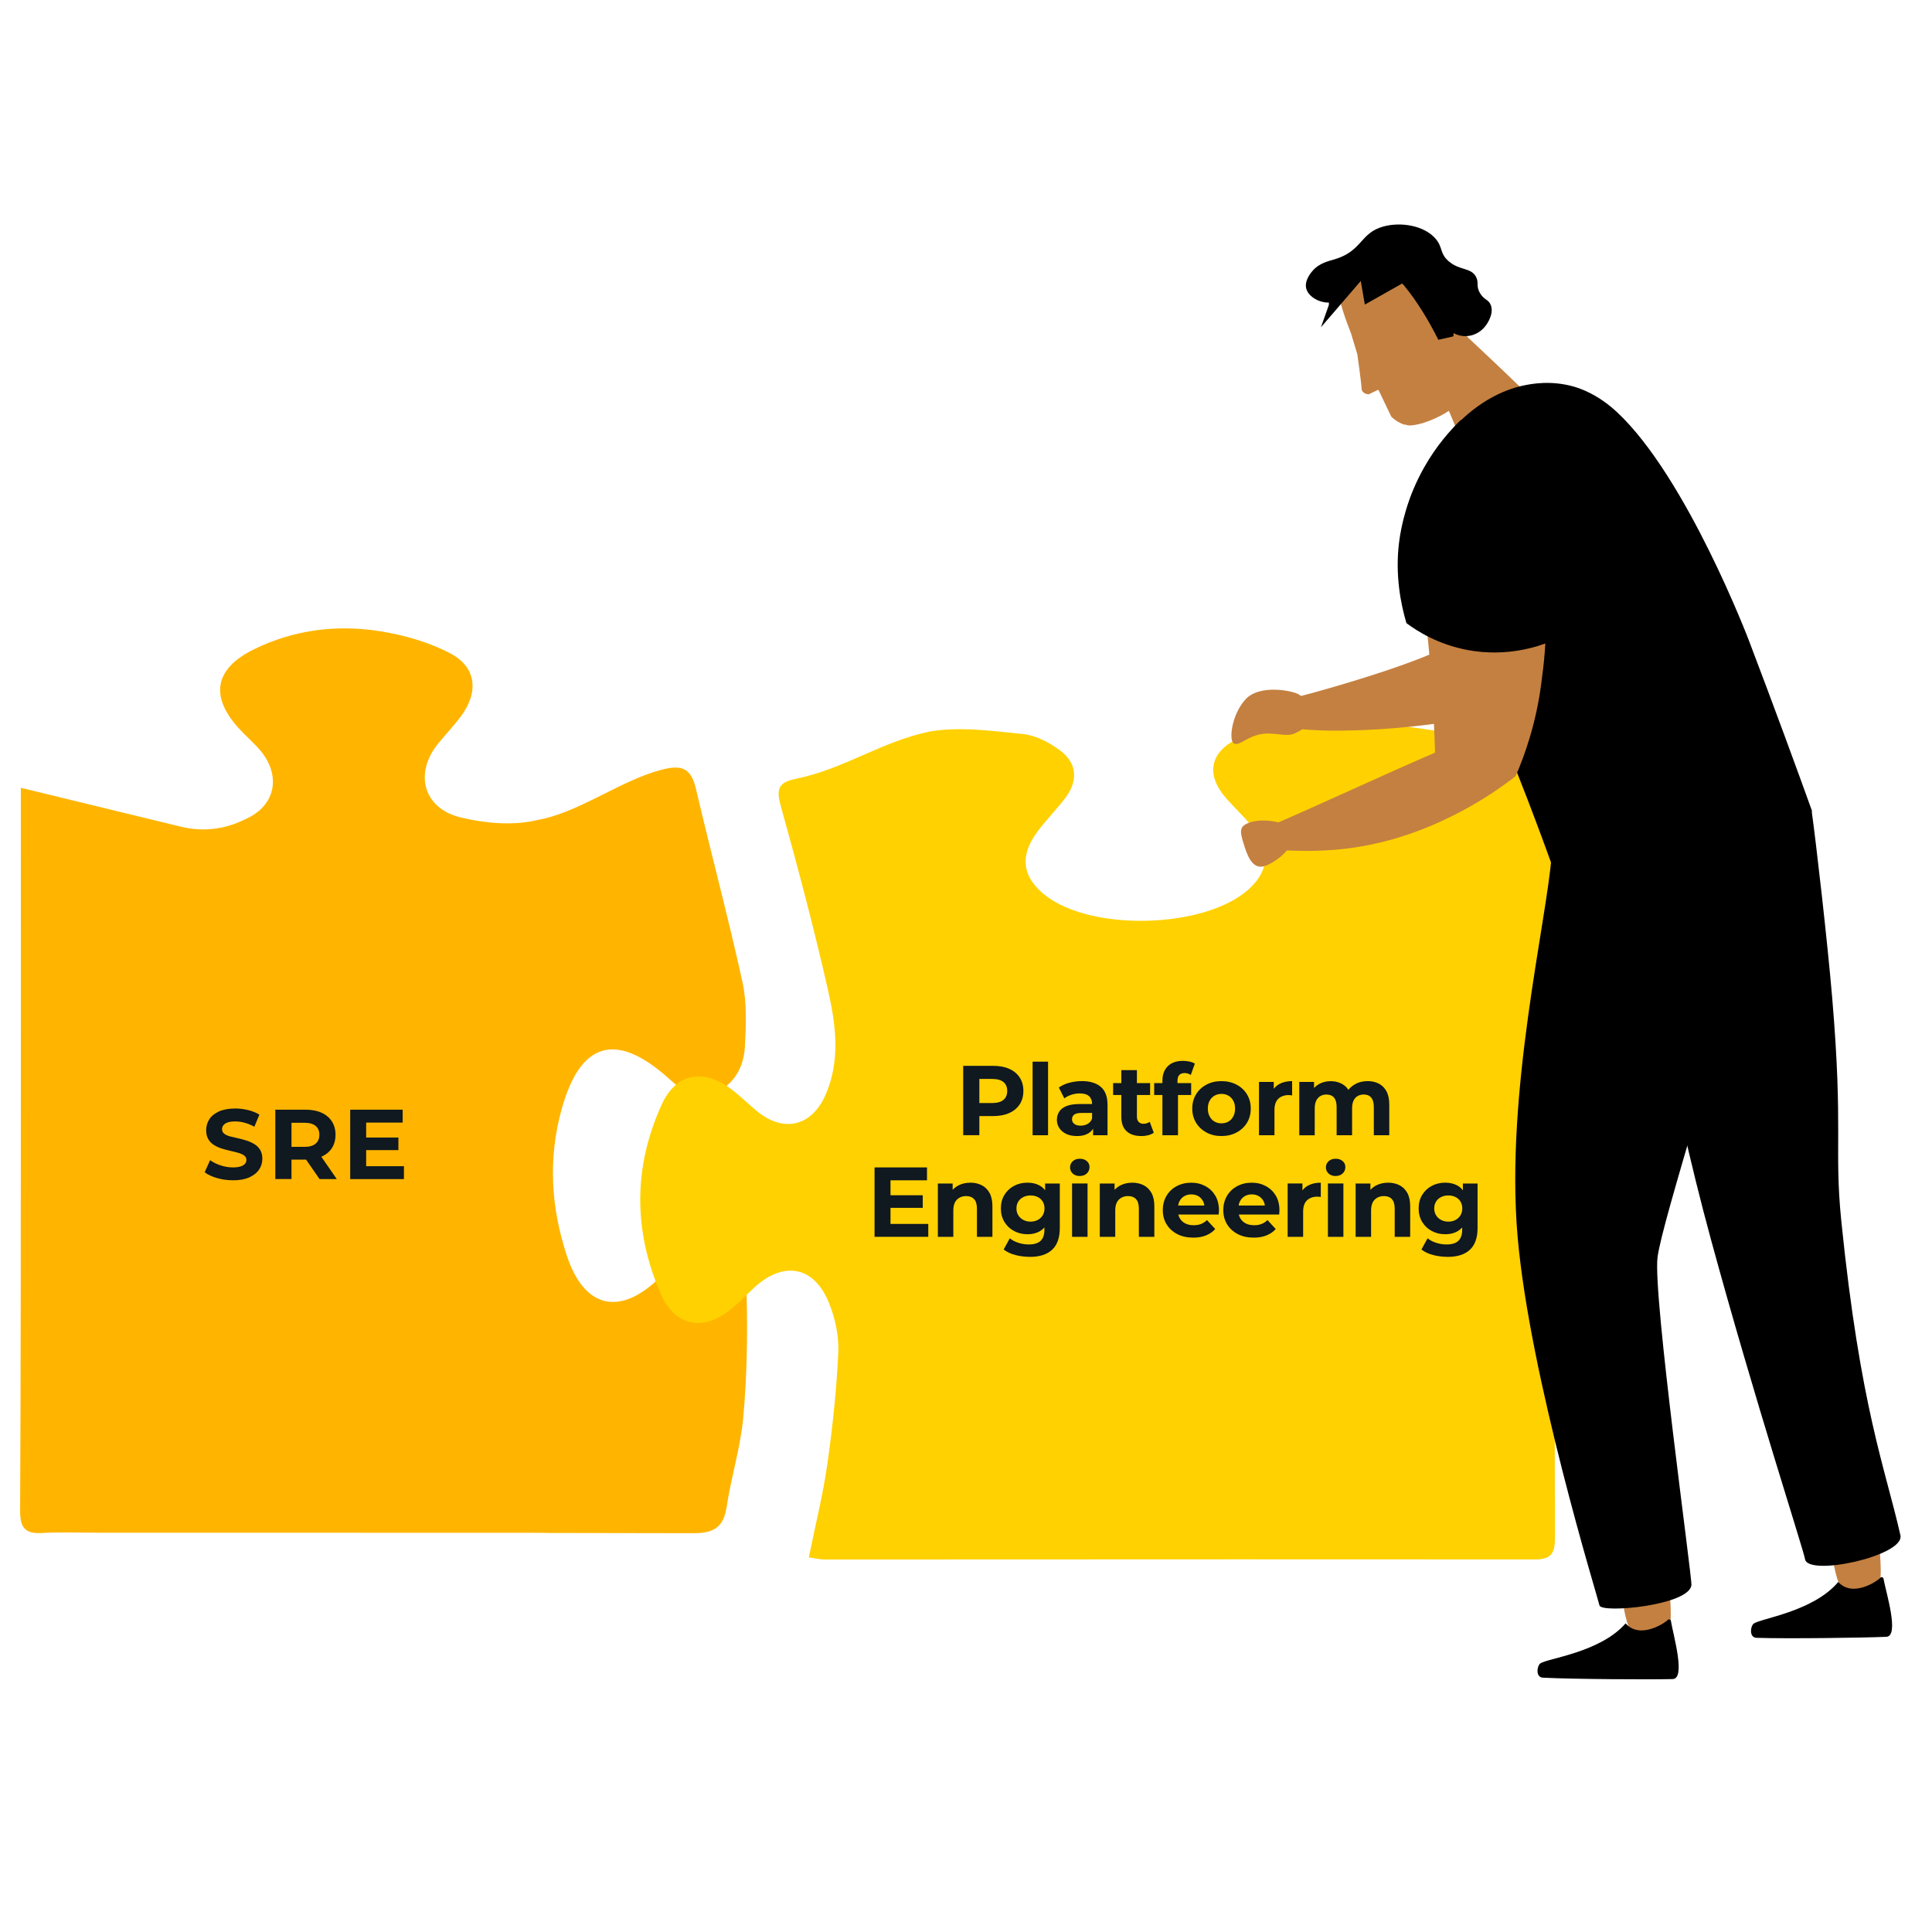
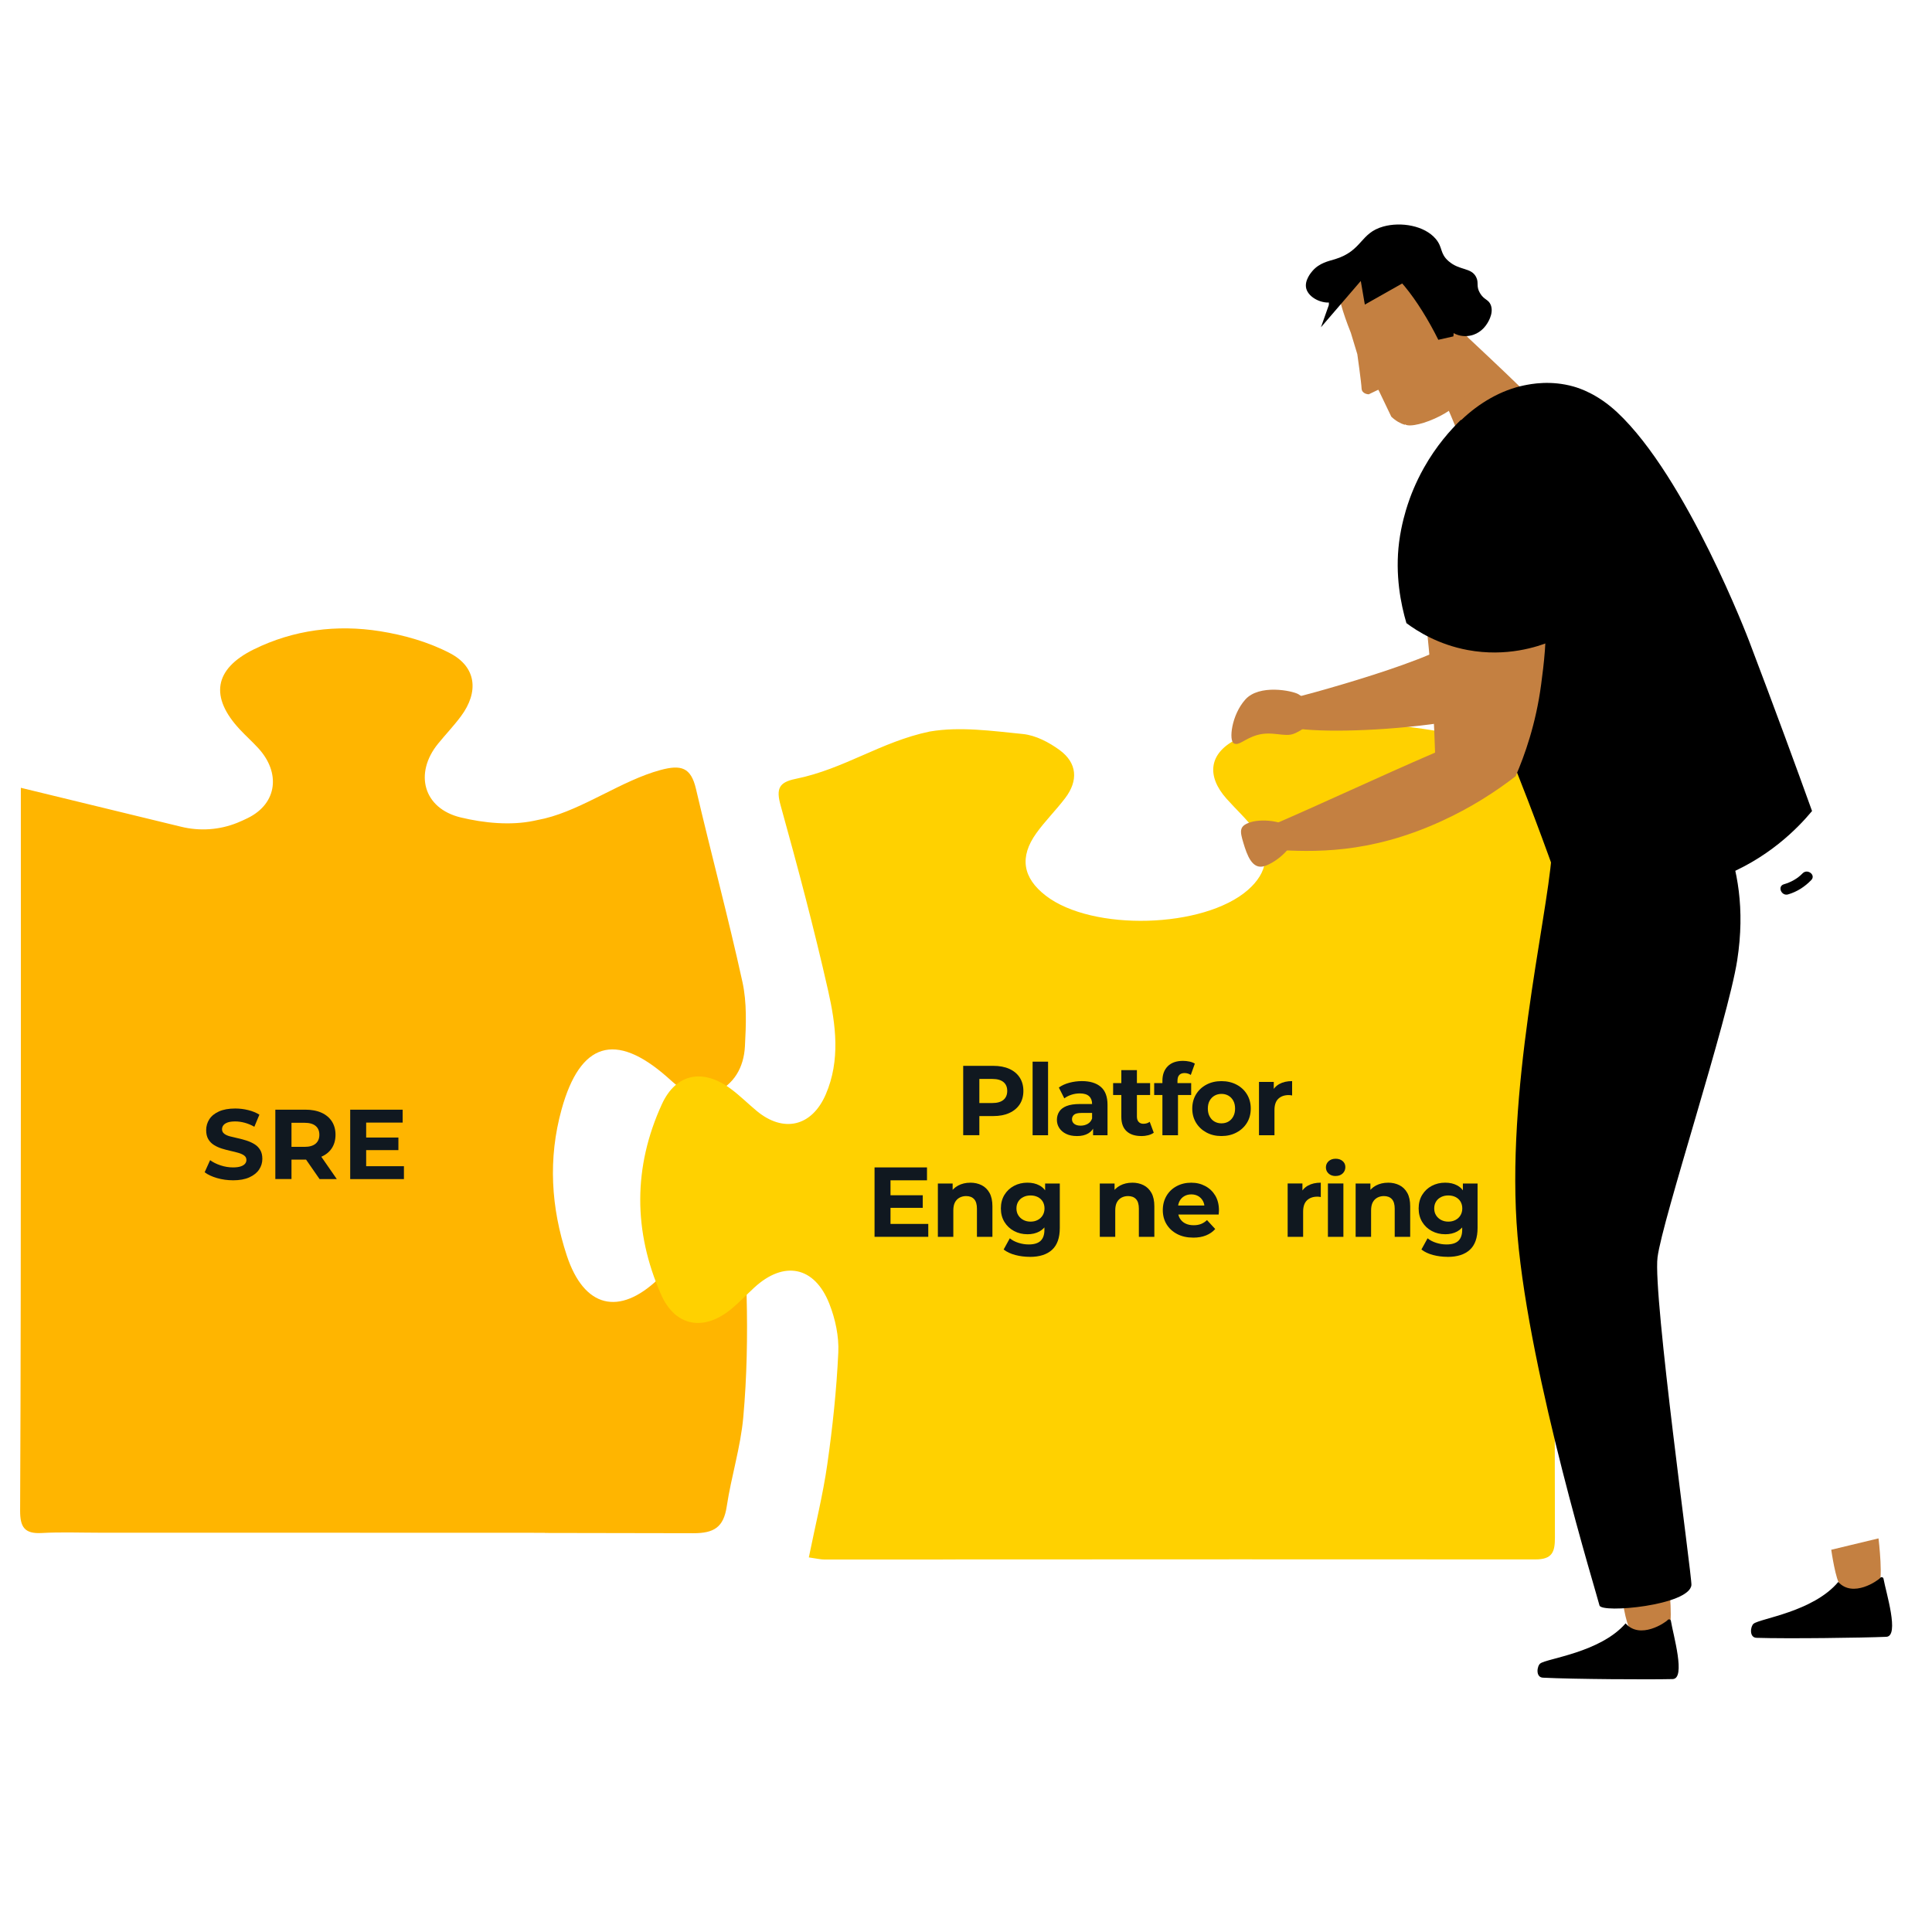
<svg xmlns="http://www.w3.org/2000/svg" id="Layer_3" viewBox="0 0 800 800">
  <path d="m309.17,536.54c-.22-8.64-5.26-15.47-14.22-18.46-8.72-2.91-13.52,3.06-18.81,8-1.21,1.13-2.32,2.36-3.52,3.5-16.26,15.51-30.78,11.96-37.92-9.68-6.55-19.88-7.81-40.11-2.16-60.52,7.68-27.79,22.25-32.27,43.68-13.43,5.46,4.81,10.82,10.4,19.22,6.87,8.59-3.61,12.56-10.9,13.02-19.57.47-8.86.85-18.08-1.03-26.64-5.87-26.76-13.01-53.24-19.24-79.93-2.09-8.96-6.15-10.14-14.74-7.82-15.91,4.3-31.85,16.14-47.86,20.05-1.51.32-3.03.66-4.54.97-9.64,2-20.59.94-30.3-1.4-15.46-3.73-19.33-18.25-9.37-30.52,3.13-3.85,6.58-7.45,9.53-11.43,7.43-10.03,6.37-20.32-4.52-26.02-8.85-4.64-19.05-7.55-28.98-9.13-17.98-2.87-35.86-.59-52.29,7.5-16.58,8.16-18.26,19.8-5.82,33.16,2.48,2.66,5.2,5.09,7.66,7.77,9.25,10.08,7.93,22.82-4.26,28.88-1.41.7-2.88,1.37-4.4,1.99-7.37,2.99-15.51,3.55-23.24,1.67l-66.43-16.14c0,5.91,0,9.83,0,13.74,0,37.01.04,74.01.01,111.02-.04,58.17-.02,116.34-.31,174.51-.03,6.77,1.78,9.71,8.89,9.31,7.93-.45,15.89-.13,23.84-.13,16.52,0,33.05,0,49.57,0h0c44.98,0,89.96,0,134.95.04v.06c20.49.03,40.98.05,61.47.11,8.64.03,12.58-2.49,13.87-11.06,1.87-12.4,5.75-24.57,6.86-37,1.5-16.68,1.8-33.54,1.38-50.29Z" fill="#ffb500" stroke-width="0" />
  <path d="m643.47,334.32c-.02-22.26.02-22.46-21.55-26.69-29.27-5.75-58.67-11.17-88.69-7.7-7.4.85-15.09,2.98-21.65,6.41-11.06,5.79-11.99,15.08-3.69,24.4,3.95,4.44,8.42,8.49,11.92,13.26,6.49,8.85,5.18,17.3-3.11,24.54-18.24,15.92-64.41,17.21-83.68,2.33-9.52-7.35-10.99-15.98-3.91-25.85,3.65-5.09,8.17-9.55,11.96-14.54,5.51-7.26,4.98-14.56-2.31-19.9-4.39-3.21-9.92-6.11-15.19-6.64-12.76-1.27-26.04-3.16-38.46-1.05-.04,0-.08.01-.13.02h0c-20.27,4.23-35.25,15.48-55.56,19.61-6.88,1.4-8.1,4.07-6.2,10.92,7.07,25.45,13.87,50.99,19.69,76.75,3.2,14.13,5.11,28.84-.96,42.93-5.77,13.4-17.54,16.09-28.63,6.88-3.56-2.96-6.86-6.25-10.56-9.02-11.45-8.6-22.75-6.7-28.69,6.25-11.92,25.97-11.85,52.68-.36,78.75,5.95,13.51,17.88,15.37,29.21,5.96,3.3-2.74,6.27-5.89,9.43-8.8,12.25-11.27,24.9-8.85,31.04,6.67,2.49,6.3,4.05,13.55,3.73,20.26-.72,15.46-2.36,30.92-4.55,46.25-1.8,12.63-4.92,25.07-7.65,38.57,3.28.46,4.89.88,6.51.88,16.31,0,32.62-.01,48.94-.02v-.02c81.81-.04,163.62-.08,245.44-.01,7.05,0,8.06-3.2,8.05-9.1-.22-100.77-.3-201.54-.41-302.31Z" fill="#ffd100" stroke-width="0" />
  <path d="m612.25,219.14c.07,16.49-1.64,33.84-7.19,43.92-4.94,8.97-68.58,25.98-72.31,26.64-3.73.66-5,9.37-.05,11.06,13.61,4.66,95.71.71,112.41-18.21,4.43-5.02,18.39-33.54,20.78-63.42h-53.62Z" fill="#c48041" stroke-width="0" />
  <path d="m535.77,303.81c-3.8,1.59-9.06-1.27-15.33.59-5.2,1.54-7.38,4.52-9.52,3.42-2.14-1.1-1.06-11.65,4.72-18.14,5.77-6.49,19.48-3.69,22-2.22,5.65,3.3,9.42,11.63-1.86,16.36Z" fill="#c48041" stroke-width="0" />
  <g id="Head">
    <path d="m608.06,139.94s15.1,14.12,21.37,20.29c0,0,4.84,29.84-21.47,30.65,0,0-9.83-28.94-16.42-35.77-6.59-6.83,8.77-24.33,16.52-15.18Z" fill="#c48041" stroke-width="0" />
  </g>
  <path d="m758.28,641.72s1.87,13.16,3.81,14.62c1.94,1.45,6.98,4.08,15.41.61,2.65-1.09.35-19.94.35-19.94l-19.57,4.71Z" fill="#c48041" stroke-width="0" />
  <path d="m671.4,659.83s1.76,13.18,3.69,14.65c1.93,1.47,6.95,4.13,15.41.73,2.66-1.07.5-19.94.5-19.94l-19.61,4.56Z" fill="#c48041" stroke-width="0" />
-   <path d="m750.18,335.88c1.8,12.81,6.56,54.3,8.51,77.5,4.62,54.69.72,62.35,3.76,92.27,7.88,77.55,18.29,102.6,24.47,130.06,1.93,8.55-38.37,17.25-39.5,9.89-.58-3.77-20.84-65.86-38.94-132.31-17.56-64.47-28.73-131.42-27.91-142.65,2.36-32.13,48.35-49.06,54.59-44.3l15,9.53Z" stroke-width="0" />
  <path d="m746.42,361.63c-2.15,2.22-4.81,3.67-7.75,4.53-2.8.82-1.04,5.01,1.74,4.19,3.73-1.09,6.9-3.16,9.59-5.93,2.03-2.1-1.57-4.86-3.58-2.79Z" stroke-width="0" />
  <path d="m96.48,488.73c-2.3,0-4.51-.31-6.63-.92-2.12-.62-3.83-1.42-5.11-2.4l2.26-5.01c1.2.88,2.65,1.6,4.35,2.16,1.7.56,3.41.84,5.13.84,1.31,0,2.37-.14,3.18-.41.81-.27,1.4-.64,1.79-1.09.38-.45.58-.98.58-1.58,0-.77-.3-1.38-.9-1.83-.6-.45-1.4-.82-2.4-1.11-1-.29-2.09-.56-3.26-.82-1.18-.26-2.36-.57-3.55-.94-1.19-.37-2.29-.86-3.29-1.48-1-.62-1.79-1.42-2.38-2.42-.59-1-.88-2.25-.88-3.76,0-1.64.44-3.14,1.31-4.5.88-1.36,2.21-2.44,4-3.24,1.79-.81,4.04-1.21,6.75-1.21,1.81,0,3.59.22,5.36.66,1.77.44,3.31,1.07,4.62,1.89l-2.09,5.01c-1.29-.74-2.61-1.29-3.98-1.66-1.37-.37-2.68-.55-3.94-.55s-2.37.14-3.16.43c-.79.29-1.38.68-1.75,1.17-.37.49-.55,1.04-.55,1.64,0,.77.3,1.38.9,1.85.6.47,1.4.83,2.38,1.09s2.08.52,3.28.78c1.2.26,2.4.58,3.57.96,1.18.38,2.26.87,3.24,1.46.99.59,1.79,1.38,2.4,2.38.62,1,.92,2.24.92,3.72,0,1.62-.44,3.09-1.33,4.43-.89,1.34-2.24,2.42-4.04,3.24-1.81.82-4.07,1.23-6.78,1.23Z" fill="#101820" stroke-width="0" />
  <path d="m114.01,488.23v-28.74h12.44c2.57,0,4.79.42,6.65,1.25,1.86.84,3.3,2.03,4.31,3.59,1.01,1.56,1.52,3.41,1.52,5.54s-.51,4.02-1.52,5.56c-1.01,1.55-2.45,2.72-4.31,3.53-1.86.81-4.08,1.21-6.65,1.21h-8.79l3.04-2.87v10.92h-6.69Zm6.69-10.18l-3.04-3.16h8.42c2.03,0,3.56-.44,4.6-1.31,1.04-.88,1.56-2.11,1.56-3.7s-.52-2.81-1.56-3.67c-1.04-.86-2.57-1.29-4.6-1.29h-8.42l3.04-3.16v16.3Zm11.62,10.18l-7.23-10.43h7.14l7.23,10.43h-7.14Z" fill="#101820" stroke-width="0" />
  <path d="m151.62,482.9h15.64v5.34h-22.25v-28.74h21.72v5.34h-15.11v18.07Zm-.49-11.87h13.84v5.21h-13.84v-5.21Z" fill="#101820" stroke-width="0" />
  <path d="m714.34,346.39c5.04,13.44,8.35,29.67,5,51.25-3.83,24.69-31,107.36-32.99,122.99-1.99,15.63,14.33,132.37,14.03,135.69-.76,8.45-37.32,11.83-38.07,8.45-.79-3.59-28.88-94.39-33.92-152.89-5.14-59.73,12.08-130.41,14.12-157.75,1.46-19.6,65.44-24.71,71.82-7.73Z" stroke-width="0" />
  <path d="m666.93,402.1c-7.31-4.51-12.87-10.79-16.39-18.62-1.2-2.66-5.32-.77-4.12,1.9,3.83,8.5,9.94,15.51,17.87,20.41,2.48,1.53,5.13-2.15,2.64-3.69Z" stroke-width="0" />
  <path d="m708.41,374.79c-5.04,2.06-10.23,3.19-15.66,3.48-2.91.16-2.15,4.63.74,4.48,5.84-.32,11.42-1.62,16.83-3.84,2.7-1.11.8-5.23-1.9-4.12Z" stroke-width="0" />
  <path d="m651.62,160.07c2.39.68,9.88,3.05,17.98,10.62,28.9,26.97,54.63,94.65,54.63,94.65,10.89,28.65,19.73,52.79,26.1,70.49-5.83,7-18.38,20.08-38.74,27.68-31.81,11.88-59.93,1.9-67.42-1.03-15.83-44.34-30.63-78.98-41.65-103.22-11.01-24.23-19.19-40.16-13.67-59.29,5.52-19.11,23.34-36.58,42.34-40.41,2.83-.57,10.9-2.2,20.44.51Z" stroke-width="0" />
  <path d="m627.51,216.64c16.61,21.65,12.73,50.93,10.65,66.73-2.16,16.36-6.82,29.4-10.57,38.04-8.12,6.29-18.48,13.07-31.18,18.82-29.85,13.53-52.51,12.54-68.84,11.66-.48-3.58-2.29-5.79-2.77-9.37,24.3-10.48,45.13-20.4,69.43-30.88-.73-23.17-2.3-41.18-3.64-53.58-1.73-16.03.48-32.31.2-48.45-.08-4.57-.2-9.6,2.86-11.76,6.42-4.53,23.83,5.71,33.86,18.79Z" fill="#c48041" stroke-width="0" />
  <path d="m604.92,173.87c-4.32,4.18-10.16,10.69-15.28,19.79-3.64,6.47-5.71,12.1-6.76,15.32-.79,2.4-2.62,8.33-3.53,15.42-1.75,13.71.71,25.79,3.02,33.63,4.51,3.36,13.18,8.87,25.41,11.14,16.06,2.98,28.92-1.37,34.27-3.53,1.1-9.14,2.14-28.09-6.33-49.67-8.92-22.73-23.64-36.28-30.8-42.1Z" stroke-width="0" />
  <path d="m566.74,163.27s-2.84-.04-2.94-2.46c-.1-2.42-1.76-14.14-1.76-14.14l-2.69-8.87c-3.5-8.75-5.64-16.2-4.9-18.66,2.03-6.73,22.65-18.13,30.84-7.15,16.18,21.71,21.56,43.17,21.94,47.91.76,9.47-21.51,18.24-25.39,15.86-.05-.03-.1-.07-.15-.1.02.09.04.18.06.27-1.87-.58-3.79-1.62-5.64-3.39l-5.1-10.65c-.1-.17-.2-.34-.29-.51l-3.97,1.9Z" fill="#c48041" stroke-width="0" />
  <path d="m552.77,107.34c11.48-3.52,10.34-10.87,20.06-13.55,7.28-2.01,17.04-.4,21.71,5.17,2.97,3.54,1.59,5.94,5.25,9.15,4.58,4.02,9.36,2.56,11.43,6.58,1.25,2.43-.12,3.7,1.58,6.63,1.69,2.92,3.56,2.58,4.5,4.98,1.44,3.69-1.62,7.91-2.05,8.48-.56.75-2.62,3.42-6.4,4.19-.93.19-3.37.55-5.99-.57-4.12-1.77-6.46-6.29-6.81-10.01-.25-2.68.68-3.52-.1-6.17-.24-.82-1.05-3.58-3.34-4.9-2.43-1.4-3.93.32-7.39-.06-5.24-.57-5.96-4.94-11.46-6.24-4.04-.96-7.57.46-8.34.76-7.88,3.15-7.21,11.71-13.43,13.27-4.33,1.09-10.06-1.71-11.09-5.53-.9-3.35,2.02-6.7,2.6-7.37,2.86-3.29,6.56-3.99,9.28-4.82Z" stroke-width="0" />
  <path d="m595.58,140.7c-8.04-16.14-19.74-32.18-27.9-31.82,0,0,14.55-10.73,25.4.67,10.84,11.41,8.74,29.74,8.74,29.74l-6.23,1.41Z" stroke-width="0" />
  <polygon points="582.95 116.06 565.15 126.12 563.47 116.34 546.98 135.51 550.24 126.32 550.55 116.23 567.48 104.93 582.95 116.06" stroke-width="0" />
  <path d="m535.52,345c1.52,5.04-6.95,12.13-11.98,13.65-5.04,1.52-7.15-4.54-8.67-9.58-1.52-5.04-1.87-7.15,3.17-8.67s15.96-.44,17.48,4.6Z" fill="#c48041" stroke-width="0" />
  <path d="m398.84,470.08v-28.74h12.44c2.57,0,4.79.42,6.65,1.25,1.86.84,3.3,2.03,4.31,3.59,1.01,1.56,1.52,3.41,1.52,5.54s-.51,4.02-1.52,5.56c-1.01,1.55-2.45,2.74-4.31,3.59-1.86.85-4.08,1.27-6.65,1.27h-8.79l3.04-3v10.92h-6.69Zm6.69-10.18l-3.04-3.16h8.42c2.03,0,3.56-.44,4.6-1.31,1.04-.88,1.56-2.11,1.56-3.7s-.52-2.81-1.56-3.67-2.57-1.29-4.6-1.29h-8.42l3.04-3.16v16.3Z" fill="#101820" stroke-width="0" />
  <path d="m427.58,470.08v-30.47h6.4v30.47h-6.4Z" fill="#101820" stroke-width="0" />
  <path d="m445.89,470.41c-1.7,0-3.16-.29-4.39-.88-1.23-.59-2.18-1.39-2.85-2.4-.67-1.01-1.01-2.15-1.01-3.41s.32-2.43.97-3.43c.64-1,1.66-1.77,3.06-2.32,1.4-.55,3.23-.82,5.5-.82h5.83v3.7h-5.17c-1.51,0-2.54.25-3.1.74-.56.49-.84,1.11-.84,1.85,0,.82.32,1.47.96,1.95.64.48,1.51.72,2.61.72s2.07-.25,2.94-.74c.86-.49,1.47-1.25,1.83-2.26l.99,3c-.47,1.37-1.31,2.43-2.55,3.18-1.23.75-2.82,1.13-4.76,1.13Zm6.73-.33v-4.31l-.41-.94v-7.72c0-1.37-.42-2.44-1.25-3.2-.84-.77-2.11-1.15-3.84-1.15-1.18,0-2.33.18-3.47.55-1.14.37-2.11.87-2.94,1.5l-2.26-4.48c1.2-.88,2.65-1.54,4.35-1.99,1.7-.45,3.42-.68,5.17-.68,3.37,0,5.98.79,7.84,2.38,1.86,1.59,2.79,4.06,2.79,7.43v12.61h-6Z" fill="#101820" stroke-width="0" />
  <path d="m460.92,453.41v-4.93h15.32v4.93h-15.32Zm11.66,17c-2.6,0-4.63-.66-6.08-1.99-1.45-1.33-2.18-3.31-2.18-5.93v-19.38h6.45v19.26c0,.93.24,1.66.72,2.18.48.52,1.13.78,1.95.78,1.04,0,1.92-.27,2.63-.82l1.68,4.52c-.63.47-1.4.81-2.32,1.05-.92.23-1.87.35-2.85.35Z" fill="#101820" stroke-width="0" />
  <path d="m477.92,453.41v-4.93h15.32v4.93h-15.32Zm3.41,16.67v-22.58c0-2.52.74-4.52,2.22-6s3.59-2.22,6.32-2.22c.9,0,1.79.1,2.67.29.88.19,1.62.48,2.22.86l-1.68,4.68c-.36-.25-.75-.44-1.19-.57-.44-.14-.9-.21-1.4-.21-.93,0-1.65.26-2.16.78-.51.52-.76,1.34-.76,2.46v2.05l.21,2.71v17.74h-6.45Z" fill="#101820" stroke-width="0" />
  <path d="m505.76,470.41c-2.33,0-4.4-.49-6.22-1.48-1.82-.99-3.25-2.33-4.29-4.04-1.04-1.71-1.56-3.66-1.56-5.85s.52-4.18,1.56-5.89c1.04-1.71,2.47-3.05,4.29-4.02,1.82-.97,3.89-1.46,6.22-1.46s4.45.49,6.28,1.46c1.83.97,3.27,2.31,4.31,4.02,1.04,1.71,1.56,3.67,1.56,5.89s-.52,4.17-1.56,5.87c-1.04,1.7-2.48,3.04-4.31,4.02-1.83.99-3.93,1.48-6.28,1.48Zm0-5.26c1.09,0,2.06-.24,2.89-.72.83-.48,1.51-1.18,2.01-2.11.51-.93.76-2.03.76-3.28s-.25-2.38-.76-3.29-1.18-1.59-2.01-2.07c-.84-.48-1.79-.72-2.85-.72s-2.03.24-2.87.72c-.85.48-1.53,1.17-2.03,2.07-.51.9-.76,2-.76,3.29s.25,2.35.76,3.28c.51.93,1.18,1.64,2.03,2.11.85.48,1.79.72,2.83.72Z" fill="#101820" stroke-width="0" />
  <path d="m521.32,470.08v-22.09h6.12v6.28l-.86-1.85c.66-1.56,1.71-2.74,3.16-3.55,1.45-.81,3.22-1.21,5.3-1.21v5.95c-.25-.05-.49-.1-.72-.12-.23-.03-.46-.04-.68-.04-1.81,0-3.24.51-4.31,1.52s-1.6,2.57-1.6,4.68v10.43h-6.41Z" fill="#101820" stroke-width="0" />
-   <path d="m566.28,447.66c1.75,0,3.3.35,4.66,1.05,1.35.7,2.42,1.77,3.18,3.2.77,1.44,1.15,3.28,1.15,5.52v12.65h-6.4v-11.66c0-1.78-.36-3.09-1.09-3.94-.73-.85-1.74-1.27-3.06-1.27-.96,0-1.81.21-2.55.64s-1.31,1.05-1.7,1.89c-.4.84-.6,1.92-.6,3.26v11.09h-6.4v-11.66c0-1.78-.36-3.09-1.09-3.94-.73-.85-1.77-1.27-3.14-1.27-.93,0-1.77.21-2.5.64s-1.31,1.05-1.72,1.89c-.41.84-.62,1.92-.62,3.26v11.09h-6.4v-22.09h6.12v6l-1.15-1.72c.74-1.51,1.82-2.65,3.24-3.43,1.42-.78,3.02-1.17,4.8-1.17,2.03,0,3.8.51,5.34,1.54,1.53,1.03,2.55,2.59,3.04,4.7l-2.26-.62c.74-1.7,1.92-3.06,3.53-4.09,1.61-1.03,3.49-1.54,5.63-1.54Z" fill="#101820" stroke-width="0" />
  <path d="m368.74,506.8h15.64v5.34h-22.25v-28.74h21.72v5.34h-15.11v18.07Zm-.49-11.87h13.84v5.21h-13.84v-5.21Z" fill="#101820" stroke-width="0" />
  <path d="m401.79,489.72c1.75,0,3.32.35,4.7,1.05,1.38.7,2.47,1.77,3.26,3.2s1.19,3.28,1.19,5.52v12.65h-6.41v-11.66c0-1.78-.39-3.09-1.17-3.94-.78-.85-1.88-1.27-3.31-1.27-1.01,0-1.92.22-2.73.66-.81.44-1.44,1.08-1.89,1.93-.45.85-.68,1.97-.68,3.37v10.92h-6.4v-22.09h6.12v6.12l-1.15-1.85c.79-1.48,1.93-2.61,3.41-3.41,1.48-.79,3.16-1.19,5.05-1.19Z" fill="#101820" stroke-width="0" />
  <path d="m425.4,511.07c-2,0-3.83-.44-5.5-1.33-1.67-.89-3-2.13-3.98-3.74-.98-1.6-1.48-3.47-1.48-5.6s.49-4.04,1.48-5.65c.99-1.6,2.31-2.84,3.98-3.72,1.67-.88,3.5-1.31,5.5-1.31s3.58.38,4.99,1.13c1.41.75,2.51,1.92,3.3,3.51.79,1.59,1.19,3.6,1.19,6.04s-.4,4.44-1.19,6.02c-.79,1.57-1.9,2.74-3.3,3.51-1.41.77-3.07,1.15-4.99,1.15Zm1.03,9.36c-2.08,0-4.09-.25-6.02-.76-1.93-.51-3.54-1.27-4.82-2.28l2.55-4.64c.96.79,2.14,1.42,3.55,1.87,1.41.45,2.84.68,4.29.68,2.24,0,3.89-.51,4.93-1.52,1.04-1.01,1.56-2.52,1.56-4.52v-3.28l.41-5.58-.12-5.62v-4.72h6.08v18.4c0,4.08-1.07,7.1-3.2,9.05-2.13,1.96-5.2,2.94-9.2,2.94Zm.29-14.58c1.12,0,2.12-.23,3-.7.88-.47,1.56-1.11,2.05-1.93s.74-1.77.74-2.83-.25-2.05-.74-2.85c-.49-.81-1.18-1.43-2.05-1.87-.88-.44-1.88-.66-3-.66s-2.09.22-2.98.66c-.89.44-1.59,1.06-2.09,1.87-.51.81-.76,1.76-.76,2.85s.25,2.01.76,2.83c.51.82,1.2,1.46,2.09,1.93.89.47,1.88.7,2.98.7Z" fill="#101820" stroke-width="0" />
-   <path d="m447.12,486.97c-1.2,0-2.18-.34-2.92-1.03-.74-.68-1.11-1.53-1.11-2.55s.37-1.86,1.11-2.55c.74-.68,1.71-1.03,2.92-1.03s2.14.32,2.89.96c.75.64,1.13,1.47,1.13,2.48,0,1.07-.37,1.95-1.11,2.65-.74.7-1.71,1.05-2.92,1.05Zm-3.2,25.17v-22.09h6.41v22.09h-6.41Z" fill="#101820" stroke-width="0" />
  <path d="m468.84,489.72c1.75,0,3.32.35,4.7,1.05,1.38.7,2.47,1.77,3.26,3.2s1.19,3.28,1.19,5.52v12.65h-6.41v-11.66c0-1.78-.39-3.09-1.17-3.94-.78-.85-1.88-1.27-3.31-1.27-1.01,0-1.92.22-2.73.66-.81.44-1.44,1.08-1.89,1.93-.45.85-.68,1.97-.68,3.37v10.92h-6.4v-22.09h6.12v6.12l-1.15-1.85c.79-1.48,1.93-2.61,3.41-3.41,1.48-.79,3.16-1.19,5.05-1.19Z" fill="#101820" stroke-width="0" />
  <path d="m494.05,512.47c-2.52,0-4.72-.49-6.61-1.48s-3.35-2.33-4.39-4.04c-1.04-1.71-1.56-3.66-1.56-5.85s.5-4.15,1.5-5.87c1-1.72,2.39-3.07,4.19-4.04,1.79-.97,3.81-1.46,6.06-1.46s4.11.47,5.85,1.4c1.74.93,3.11,2.24,4.13,3.94,1.01,1.7,1.52,3.74,1.52,6.12,0,.25-.01.53-.04.84-.03.31-.05.61-.08.88h-17.94v-3.74h14.58l-2.5,1.11c.03-1.15-.19-2.15-.66-3-.47-.85-1.11-1.51-1.93-1.99-.82-.48-1.78-.72-2.87-.72s-2.06.24-2.89.72c-.84.48-1.49,1.15-1.95,2.01-.47.86-.7,1.88-.7,3.06v.99c0,1.23.27,2.3.82,3.2s1.3,1.6,2.26,2.07c.96.48,2.11.72,3.45.72,1.15,0,2.17-.18,3.06-.53.89-.36,1.7-.89,2.44-1.6l3.41,3.7c-1.01,1.15-2.29,2.03-3.82,2.65-1.53.62-3.3.92-5.3.92Z" fill="#101820" stroke-width="0" />
-   <path d="m519.1,512.47c-2.52,0-4.72-.49-6.61-1.48-1.89-.99-3.35-2.33-4.39-4.04-1.04-1.71-1.56-3.66-1.56-5.85s.5-4.15,1.5-5.87c1-1.72,2.4-3.07,4.19-4.04,1.79-.97,3.81-1.46,6.06-1.46s4.11.47,5.85,1.4c1.74.93,3.11,2.24,4.13,3.94,1.01,1.7,1.52,3.74,1.52,6.12,0,.25-.01.53-.04.84-.03.31-.06.61-.08.88h-17.94v-3.74h14.58l-2.5,1.11c.03-1.15-.19-2.15-.66-3s-1.11-1.51-1.93-1.99c-.82-.48-1.78-.72-2.87-.72s-2.06.24-2.89.72c-.84.48-1.48,1.15-1.95,2.01-.47.86-.7,1.88-.7,3.06v.99c0,1.23.27,2.3.82,3.2s1.3,1.6,2.26,2.07c.96.48,2.11.72,3.45.72,1.15,0,2.17-.18,3.06-.53.89-.36,1.7-.89,2.44-1.6l3.41,3.7c-1.01,1.15-2.29,2.03-3.82,2.65-1.53.62-3.3.92-5.3.92Z" fill="#101820" stroke-width="0" />
  <path d="m533.19,512.14v-22.09h6.12v6.28l-.86-1.85c.66-1.56,1.71-2.74,3.16-3.55s3.22-1.21,5.3-1.21v5.95c-.25-.05-.49-.1-.72-.12-.23-.03-.46-.04-.68-.04-1.81,0-3.24.51-4.31,1.52-1.07,1.01-1.6,2.57-1.6,4.68v10.43h-6.4Z" fill="#101820" stroke-width="0" />
  <path d="m553.06,486.97c-1.2,0-2.18-.34-2.92-1.03-.74-.68-1.11-1.53-1.11-2.55s.37-1.86,1.11-2.55c.74-.68,1.71-1.03,2.92-1.03s2.14.32,2.89.96c.75.64,1.13,1.47,1.13,2.48,0,1.07-.37,1.95-1.11,2.65-.74.7-1.71,1.05-2.92,1.05Zm-3.2,25.17v-22.09h6.41v22.09h-6.41Z" fill="#101820" stroke-width="0" />
  <path d="m574.78,489.72c1.75,0,3.32.35,4.7,1.05,1.38.7,2.47,1.77,3.26,3.2s1.19,3.28,1.19,5.52v12.65h-6.41v-11.66c0-1.78-.39-3.09-1.17-3.94-.78-.85-1.88-1.27-3.31-1.27-1.01,0-1.92.22-2.73.66-.81.44-1.44,1.08-1.89,1.93-.45.85-.68,1.97-.68,3.37v10.92h-6.4v-22.09h6.12v6.12l-1.15-1.85c.79-1.48,1.93-2.61,3.41-3.41,1.48-.79,3.16-1.19,5.05-1.19Z" fill="#101820" stroke-width="0" />
  <path d="m598.39,511.07c-2,0-3.83-.44-5.5-1.33-1.67-.89-3-2.13-3.98-3.74-.98-1.6-1.48-3.47-1.48-5.6s.49-4.04,1.48-5.65c.99-1.6,2.31-2.84,3.98-3.72,1.67-.88,3.5-1.31,5.5-1.31s3.58.38,4.99,1.13c1.41.75,2.51,1.92,3.3,3.51.79,1.59,1.19,3.6,1.19,6.04s-.4,4.44-1.19,6.02c-.79,1.57-1.9,2.74-3.3,3.51-1.41.77-3.07,1.15-4.99,1.15Zm1.03,9.36c-2.08,0-4.09-.25-6.02-.76-1.93-.51-3.54-1.27-4.82-2.28l2.55-4.64c.96.79,2.14,1.42,3.55,1.87,1.41.45,2.84.68,4.29.68,2.24,0,3.89-.51,4.93-1.52,1.04-1.01,1.56-2.52,1.56-4.52v-3.28l.41-5.58-.12-5.62v-4.72h6.08v18.4c0,4.08-1.07,7.1-3.2,9.05-2.13,1.96-5.2,2.94-9.2,2.94Zm.29-14.58c1.12,0,2.12-.23,3-.7.88-.47,1.56-1.11,2.05-1.93s.74-1.77.74-2.83-.25-2.05-.74-2.85c-.49-.81-1.18-1.43-2.05-1.87-.88-.44-1.88-.66-3-.66s-2.09.22-2.98.66c-.89.44-1.59,1.06-2.09,1.87-.51.81-.76,1.76-.76,2.85s.25,2.01.76,2.83c.51.82,1.2,1.46,2.09,1.93.89.47,1.88.7,2.98.7Z" fill="#101820" stroke-width="0" />
  <path d="m673.13,672.21c-10.62,12.15-32.54,14.47-35.35,16.61-1.34,1.02-2.03,5.71,1.11,5.87,12.68.64,44.14.81,53.71.58,5.59-.13.21-18.38-.71-24.08-.11-.66-.94-.88-1.37-.36-.83,1.01-11.41,8.23-17.39,1.37Z" stroke-width="0" />
  <path d="m761.17,655.07c-10.4,12.35-32.26,15.08-35.04,17.27-1.32,1.04-1.93,5.75,1.22,5.85,12.69.41,44.15-.01,53.72-.42,5.59-.24-.13-18.38-1.15-24.06-.12-.66-.96-.86-1.37-.34-.81,1.03-11.25,8.44-17.37,1.69Z" stroke-width="0" />
</svg>